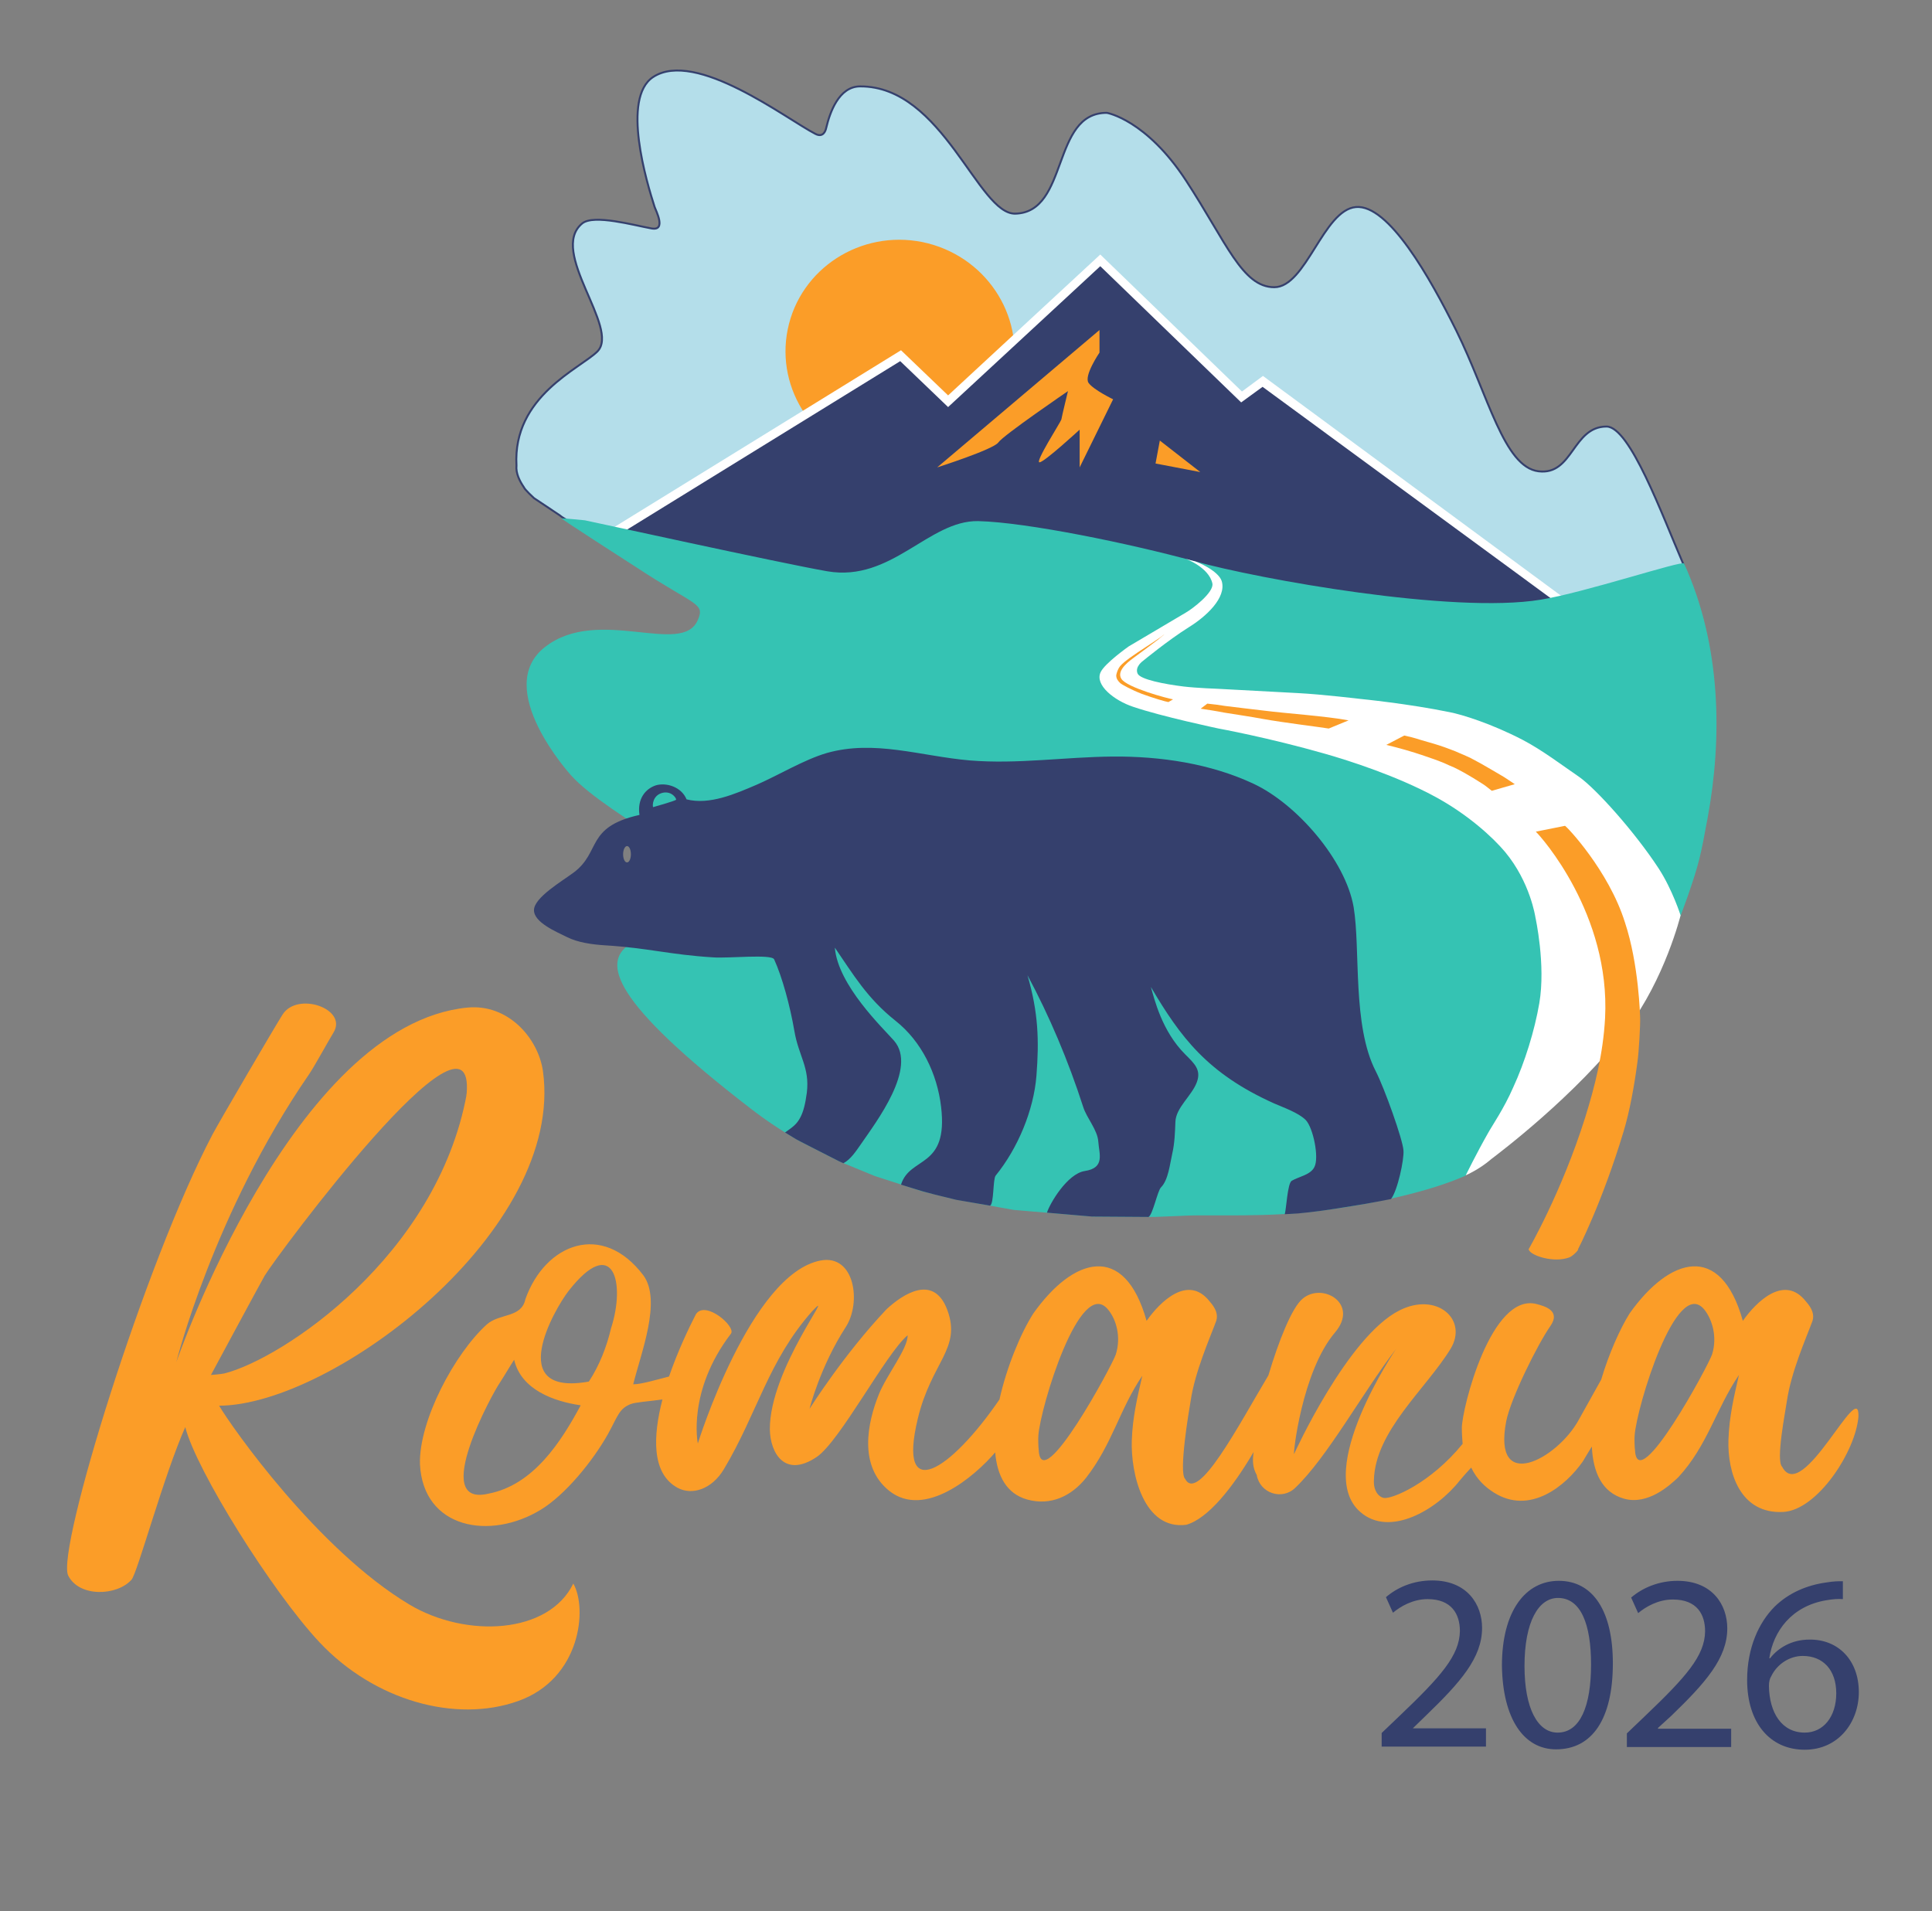
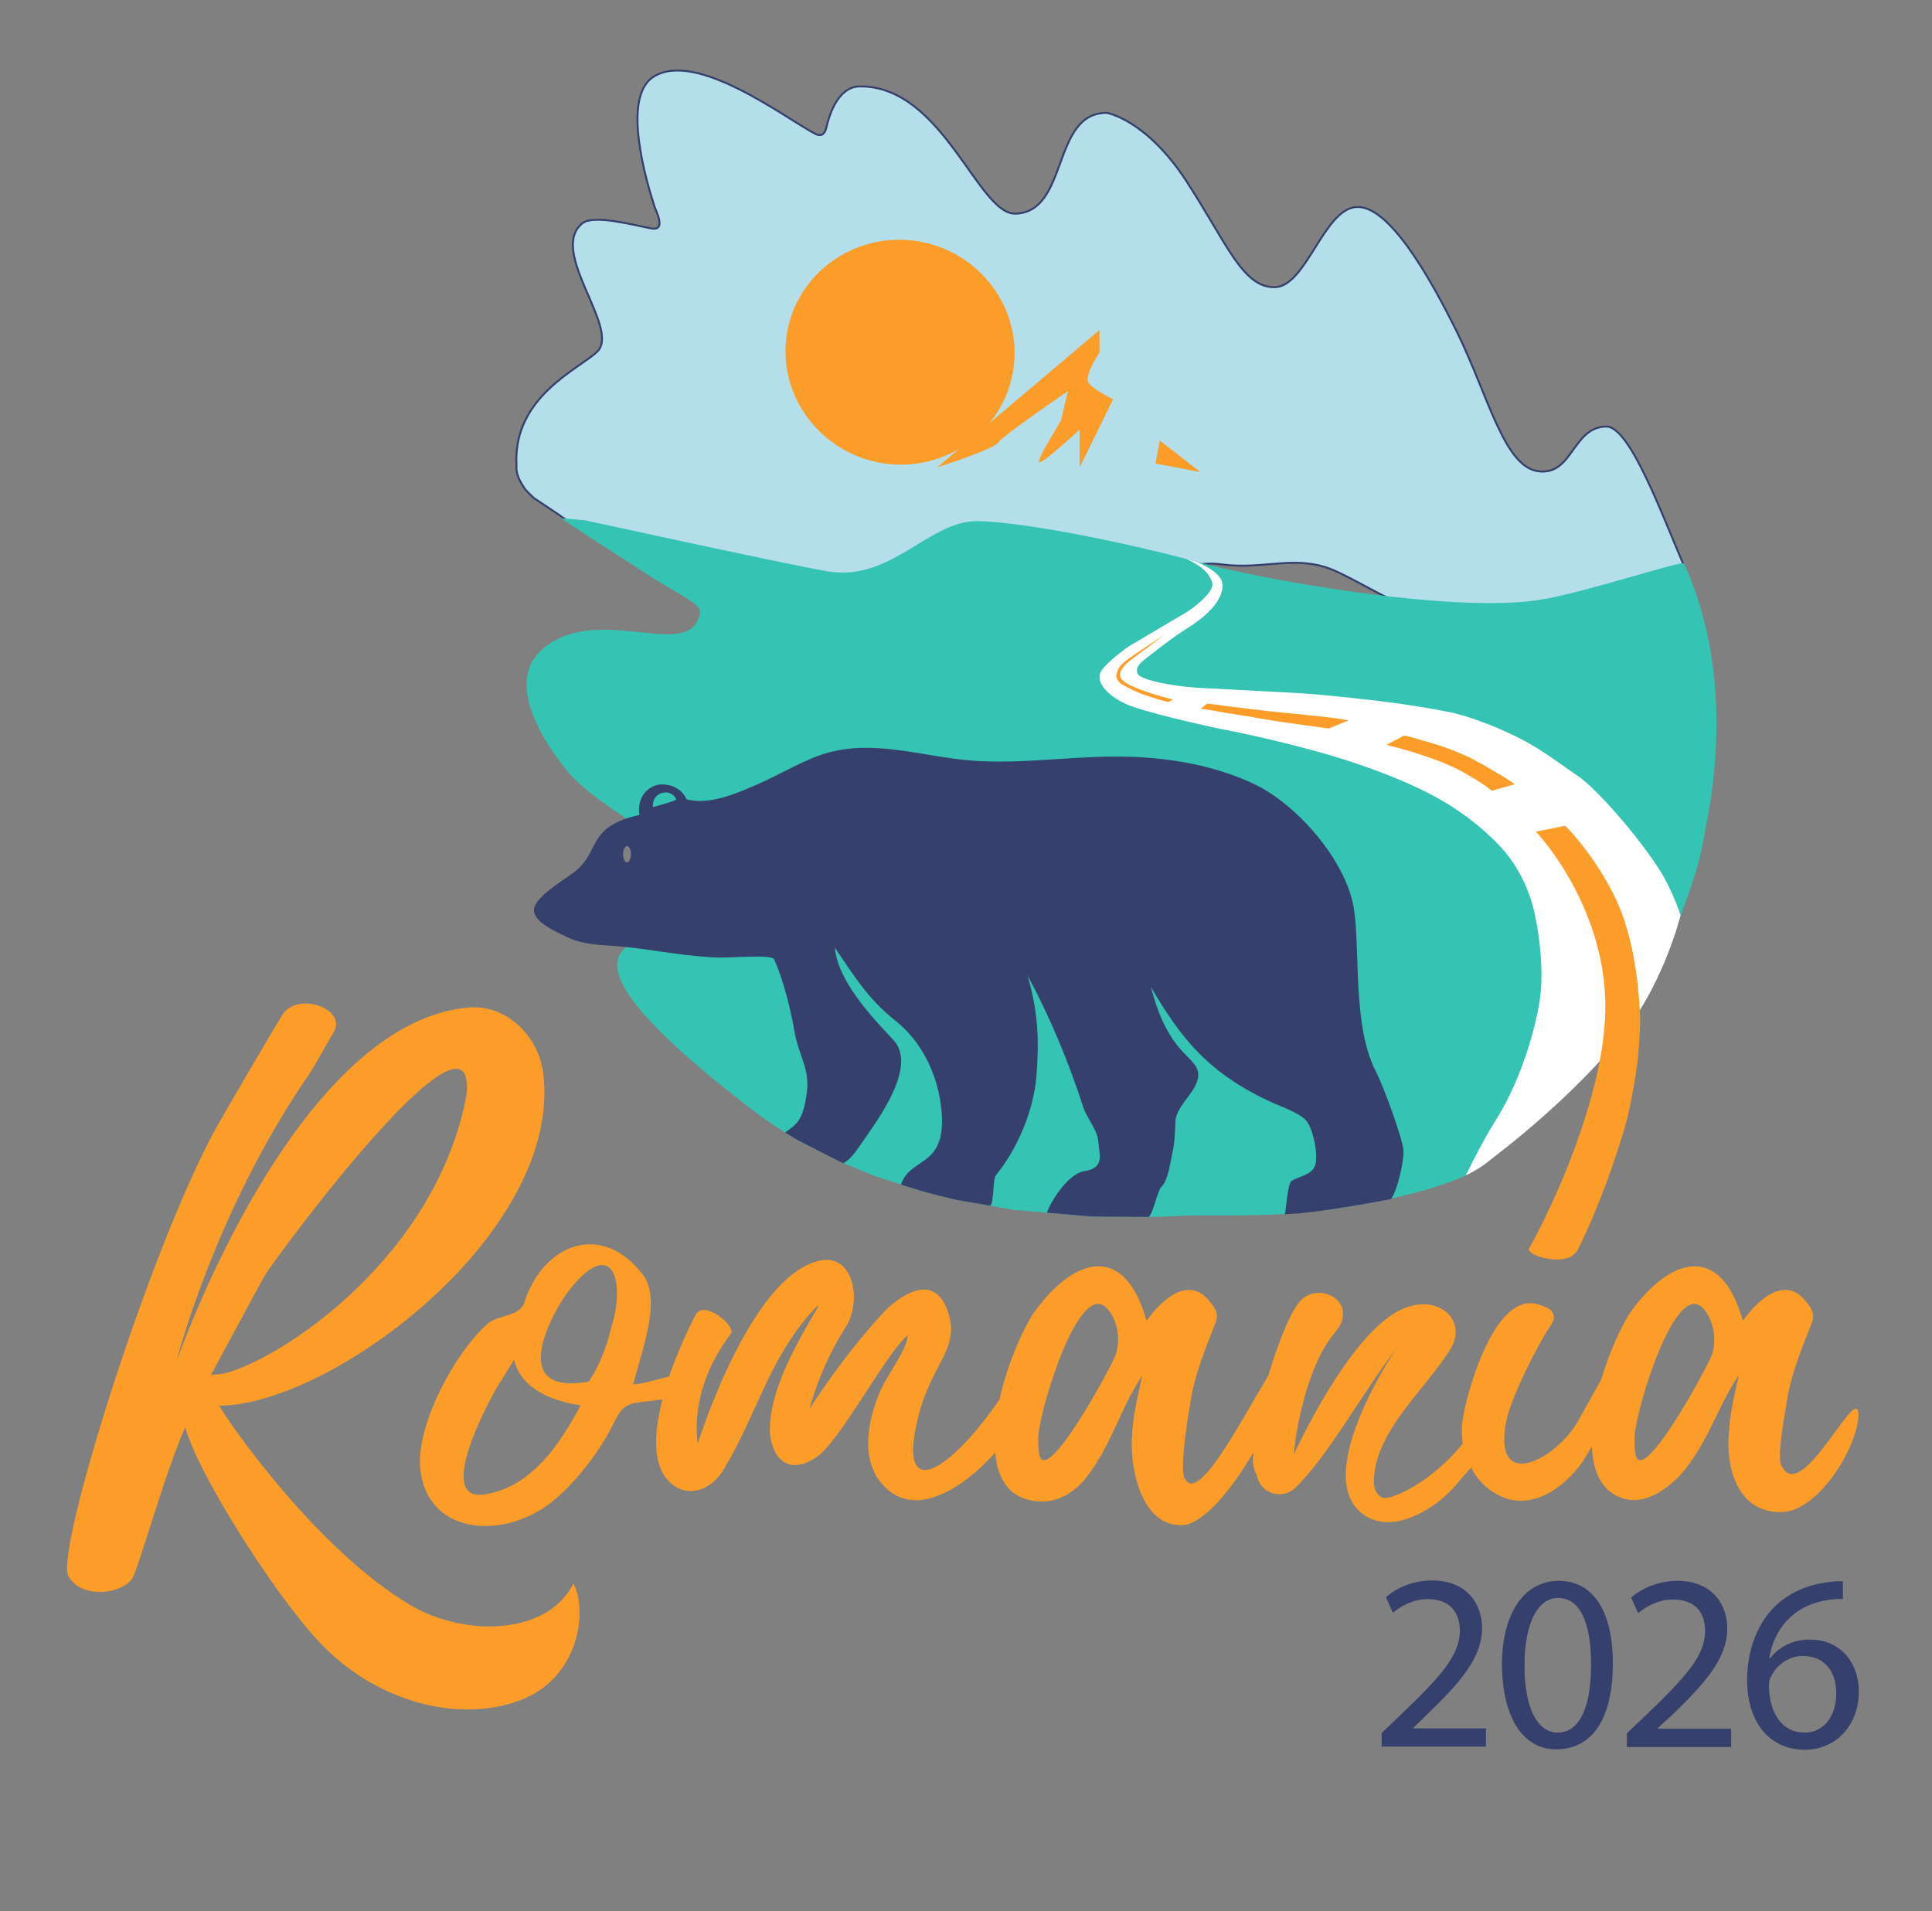
<svg xmlns="http://www.w3.org/2000/svg" version="1.1" id="Layer_1" x="0px" y="0px" width="496.4px" height="491.1px" viewBox="0 0 496.4 491.1" style="enable-background:new 0 0 496.4 491.1;" xml:space="preserve">
  <rect x="0" y="0" width="496.4" height="491.1" fill="#808080" stroke="none" />
  <style type="text/css">

	.st0{fill:#B4DEEA;stroke:#35406D;stroke-width:0.5;stroke-miterlimit:10;}
	.st1{fill:#FB9D28;}
	.st2{fill:#FFFFFF;}
	.st3{fill:#35406D;}
	.st4{fill:#35C3B3;}

</style>
  <g id="_x32_026">
    <path id="_x32_026_x5F_0" class="st3" d="M363,444.1h18.8v4.7H355v-3.5l4.5-4.3c10.7-10.2,15.5-15.6,15.6-21.9   c0-4.3-2.1-8.2-8.3-8.2c-3.8,0-7,1.9-8.9,3.5l-1.8-4c2.9-2.5,7-4.3,11.9-4.3c9,0,12.8,6.2,12.8,12.2c0,7.7-5.6,14-14.4,22.5   L363,444.1L363,444.1z M414.4,427.4c0,14.3-5.3,22.1-14.6,22.1c-8.2,0-13.7-7.7-13.9-21.5c0-14.1,6.1-21.8,14.6-21.8   C409.4,406.2,414.4,414.1,414.4,427.4z M408.8,427.7c0-10.3-2.6-17.1-8.5-17.1c-5,0-8.6,6.1-8.6,17.5c0,10.9,3.4,17.1,8.5,17.1   C406,445.2,408.8,438.4,408.8,427.7z M426,444l3.4-3.1c8.8-8.5,14.4-14.8,14.4-22.5c0-6-3.8-12.2-12.8-12.2c-4.8,0-9,1.8-11.9,4.3   l1.8,4c1.9-1.6,5.1-3.5,8.9-3.5c6.3,0,8.3,3.9,8.3,8.2c-0.1,6.3-4.9,11.7-15.6,21.9l-4.5,4.3v3.5h26.8v-4.7H426V444z M477.6,434.8   c0,7.7-5.2,14.8-13.9,14.8c-9,0-14.8-7-14.8-17.9c0-8.3,3-14.8,7.1-18.9c3.5-3.4,8.1-5.5,13.4-6.2c1.7-0.3,3.1-0.3,4.1-0.3v4.6   c-1.2-0.1-2.6,0-4.3,0.3c-8.9,1.5-13.6,8-14.6,14.9h0.2c2-2.6,5.5-4.8,10.1-4.8C472.3,421.2,477.6,426.6,477.6,434.8z M471.8,435.1   c0-6-3.4-9.6-8.6-9.6c-3.4,0-6.6,2.1-8.1,5.2c-0.4,0.6-0.6,1.5-0.6,2.5c0.1,6.9,3.3,12,9.2,12C468.5,445.2,471.8,441.1,471.8,435.1   z" />
  </g>
  <g id="Romania">
    <path id="Romania_x5F_0" class="st1" d="M105.2,412.3c-23.6-14.1-45.8-45.8-48.9-51.1c29.2-0.1,88.9-45.1,83.2-86   c-1.2-8.3-8.8-17.3-19.4-16.3C75.2,263.3,45.3,350,45.3,350s9.6-38.3,34-73.8c1.4-2,5.1-8.8,6.4-10.9c3.7-6.1-9.3-10.6-13.1-4.6   c-1.8,2.8-16.2,27.4-18,30.8c-17.5,33.3-40.1,106.7-37.1,113.3c2.8,5.7,12.6,5.3,16.3,1.1c1.5-1.7,8.3-26.8,13.8-39.2   c2.8,11.1,22.4,42.4,34.5,55.3c14.1,15,35,20.8,51,15.1c16.1-5.7,17.9-23.8,14.2-30.2C141,419.9,119.8,421,105.2,412.3 M68,327.8   c3-5,54.2-74.1,51.9-46.8c-0.2,0.7-0.1,0.6,0,0.2c-7.7,41.6-47.3,67.9-62.2,71.7c-0.8,0.2-3.5,0.4-3.5,0.4S66.9,329.7,68,327.8    M457.9,376.9c-1.7-1.6,0.9-14.5,1.2-16.8c1.1-7.6,4.9-16.1,6.6-20.7c0.5-1.6-0.1-3.2-1.7-5c-5.5-7-12.7,0-16.2,5   c-5.7-20.4-18.9-16.3-29.1-1.9c-2.5,4-5.3,10.3-7.3,17c-1.4,2.5-3.3,5.9-5.8,10.4c-5.5,10-22.2,19-18.6,0.3   c1.2-6,8.1-19.8,11.3-24.4c2.9-4.1-1.6-5.2-3.4-5.7c-11.8-3.2-19.3,27-19.3,31.8c0,1.5,0.1,2.8,0.2,4.1   c-8.2,10.1-18.2,14.3-20.3,13.9c-1.3-0.3-2.6-1.8-2.5-4.5c0.3-12.7,13.3-23.4,19.7-33.8c4.6-7.6-3.6-14.7-13.1-9.9   c-13.4,6.7-27.1,36.9-27.1,36.9c-0.3,0.2,2-21.2,10.5-31.2c6.3-7.4-3.2-13-8.3-8.7c-2.8,2.3-6.2,11-8.8,19.7   c-7.7,12.9-18.1,32.9-21.4,26.6c-1.7-1.6,1-17.6,1.4-19.9c1.1-7.6,4.9-16.1,6.6-20.7c0.5-1.6-0.1-3.2-1.7-5c-5.5-7-12.7,0-16.2,5   c-5.7-20.4-18.9-16.3-29.1-1.9c-3.2,5-6.8,13.6-8.7,22.1c-12.6,18.4-26.3,27.1-21,5c3.5-14.7,11.3-18,7.6-28   c-3.5-9.4-11.5-4-15.6-0.2C216.8,348,208,362,208,362s2.7-10.8,9.3-21c4.1-6.3,2.3-18.8-6.5-17.1c-18,3.5-31.5,47-31.5,47   s-2.8-13.4,8.5-28.2c1.4-1.8-6.6-8.7-9-5c-1.9,3.7-4.7,9.6-6.9,16c-3.5,0.9-7.2,2-9.2,2c1.9-7.8,7.4-21.5,2.6-28   c-10.5-13.9-25.2-8.2-30.3,6.1c-1,4.9-6.6,3.6-9.9,6.5c-8.3,7.5-17.5,24.8-17.2,35.9c0.8,16.6,18,19.7,31.1,11.7   c6.2-3.8,13.2-12.3,17.2-19.4c2.5-4.5,2.8-6.5,5.8-7.7c1.2-0.5,4.6-0.7,8.2-1.2c-2.4,9.3-2.9,19,3.9,22.7c3.7,2,8.8,0.4,11.9-4.8   c8.6-14.4,11.4-27.9,22.7-40.6c6.7-7.1-11,14.8-10.9,30.4c0.1,6,3.8,12.6,12,7.1c6-4,17.8-26.6,23.4-31.3   c0.1,3.4-5.4,10.2-7.4,15.2c-2.9,7.2-5.3,18.4,2.7,24.8c9.1,7.2,21.9-3.7,27.2-9.9c0.5,6,2.9,10.6,8.2,12.1   c6.1,1.7,11.4-0.9,15.1-5.5c6.8-8.7,8.6-17.6,14.5-26.3c-1.3,5.6-2.5,10.7-2.7,16.6c-0.3,8.6,3.1,23.1,14,21.7   c5.6-1.6,11.9-9.5,17.3-18.7c-0.3,2-0.3,4,0.8,5.9c0.8,4.7,6.5,6.6,9.9,3.3c8.2-7.8,17.2-24.3,25.9-35.7c0,0-21.3,31.4-9.2,41.9   c7.5,6.6,19.6-0.5,25.5-8c0.9-1.1,1.9-2.2,3-3.4c1.5,3.1,3.6,5,5.8,6.4c9.3,5.9,18.5-1.7,22.9-8c0.7-1.2,1.5-2.5,2.3-3.8   c0.3,6.6,2.6,11.8,8.3,13.4c6.1,1.7,11.7-3.4,13.9-5.5c7.5-8.1,9.7-17.6,15.6-26.3c-1.3,5.6-2.5,10.7-2.7,16.6   c-0.3,8.6,3.1,19.2,14.1,18.6c8.8-0.5,18.6-15.6,19.3-24.5C477.9,353.6,463.1,386.8,457.9,376.9 M125.5,383.8   c-15.2,3.6,1.3-26.2,2.8-28.3c1.3-2,2.5-4.1,3.8-6.1c1.8,7.7,10.2,10.7,17.1,11.7C144.1,370.6,137,381.6,125.5,383.8 M157,341.3   c-1.1,4.7-3,9.6-5.7,13.7c-21.8,3.9-8.8-18.7-5.2-23.3C157.6,317,160.8,329.6,157,341.3 M286.7,348c-0.9,2.8-19,36.3-19.8,24.8   c0,0,0,0,0-0.1l0,0c-0.1-0.5-0.2-3.1-0.1-3.9c0.5-7.1,10.7-41.1,17.9-32.3C286.8,339,288.1,343.5,286.7,348 M439.9,348   c-0.9,2.8-19,36.3-19.8,24.8c0,0,0,0,0-0.1l0,0c-0.1-0.5-0.2-3.1-0.1-3.9c0.5-7.1,10.7-41.1,17.9-32.3   C439.9,339,441.3,343.5,439.9,348" />
  </g>
  <g id="Cer">
    <path id="Cer_x5F_0" class="st0" d="M432.4,144.7c-5.4-12.5-13.6-35-19.6-35.1c-8.8,0-8.6,12.6-17.5,11.5   c-8.9-1.1-12.9-19.5-21.1-36.1c-6.8-13.7-17.4-32.5-25.8-31.8c-8.4,0.7-12.8,20.6-21,20.6s-12.3-11.5-22.6-27.3   C294.5,30.7,284.4,29,284.4,29c-14.3-0.1-9.7,25.5-23.5,25.9c-9.6,0.3-18.6-32.8-39.9-32.7c-5.5,0-7.8,6.8-8.7,10.6   c-0.2,1-0.9,2.6-2.8,1.6c-7.4-3.8-30.7-21.8-41.7-14.6c-8.2,5.4-1.6,27.2,0.4,33.4c0.3,0.9,3.1,6.2-0.8,5.5   c-4.5-0.8-14.8-3.7-17.8-1.3c-8.8,7.2,9.8,26.9,3.9,32.9c-4.4,4.4-21.8,11.5-20.8,29.3c-0.2,2,0.8,4,1.9,5.6   c0.2,0.6,2.6,2.8,2.6,2.8l6.6,4.4c0.7,0.6,1.2,0.8,1.6,1.1c6.7,4.6,18.3,9.9,27.4,10.8c12.8,1.2,26.1,14.6,38.7,17.4   c22.3,4.9,44.9-13.9,67.3-10.1c11.4,2,23.4-8.2,34.9-6.6c11.4,1.6,19.5-2.9,29.8,1.9c9,4.2,17.3,10.1,27.1,11.9   c9.1,1.6,26.3,4.1,35.3,2C419.7,157.6,437.8,160.1,432.4,144.7z" />
  </g>
  <g id="Soare">
    <path id="Soare_x5F_0_2_" class="st1" d="M260.1,96.4c-3.2,15.6-18.7,25.6-34.6,22.4c-15.9-3.3-26.3-18.6-23.1-34.2   S221.1,59,237,62.2C253,65.5,263.3,80.8,260.1,96.4" />
  </g>
  <g id="Munte">
-     <path id="Munte_x5F_0_2_" class="st3" d="M155.6,138.3L231.9,91l12.2,11.8l39.2-36.3l36.2,35.1l5.5-4l53.1,40l12.2,8.3l15.3,12.2   L339.1,176l-28-19.1l-50.9,16.8L155.6,138.3z" />
-   </g>
+     </g>
  <g id="Contur_munte">
-     <polygon id="Contur_munte_x5F_0_2_" class="st2" points="231.3,92.8 243.6,104.6 282.7,68.4 318.9,103.4 324.4,99.4 399.1,154.2    402.2,153.9 324.5,96.6 319.1,100.6 282.7,65.4 243.6,101.6 231.5,90 157.4,135.7 160.6,136.4  " />
-   </g>
+     </g>
  <g id="Iarbă">
    <path id="Iarbă_x5F_0" class="st4" d="M438.8,209.9c3.7-20.3,3.5-44-6.1-65.1c-0.4-0.9-25.6,7.5-36.9,9.3   c-22.5,3.7-72.4-5.3-88.9-9.9c-16.5-4.5-43-10-55.6-10.3c-12.7-0.2-22.2,15.7-38.7,12.9c-11.6-2-62.1-13.1-62.3-13.1   c-1.1-0.1-4.8-0.5-6-0.5c-0.4,0,17.1,11.2,19.4,12.7c14.9,9.8,17.5,9,15.6,13.4c-4,9.5-25.5-3.7-39.2,6.9c-13.8,10.6,6.6,33,6.6,33   c9.2,10.4,42.9,26.6,40.9,32.6c-4.5,13.2-66.1-2,5.2,53c4,3.1,8.1,5.8,12.4,8.3l10.6,5.4l9,3.7l12.1,3.9l8.5,2.1l15.1,2.7l20.3,1.7   l15.9,0.1c2.5-0.1,5-0.2,7.3-0.3l0,0c6.7-0.4,22.2,0.6,36.9-1.5c13.1-1.8,26.2-4.7,35.4-8.7c0.1,0,0.2-0.1,0.3-0.2   c0.2-0.1,1.1-0.9,1.2-1c0.4-0.3,0.1,0.2,0.5,0c1.8-1,3.3-2.7,4.8-3.6c2.7-1.6,33.1-30.6,33.1-30.6l5-7.6   c4.2-7.3,9.1-19.5,12.4-28.8C436.6,221.7,436.9,220.2,438.8,209.9z" />
  </g>
  <g id="Drum">
    <path id="Drum_x5F_0" class="st2" d="M376.6,302c0,0,2.8-5.7,5.7-10.8c1.1-2,4.1-6.3,6.5-11.8c3-6.5,5.5-14.6,6.7-21.6   c1.7-9.9-1-22.1-1-22.1s-1.3-9-7.8-16.8c-3.1-3.7-9.5-9.6-18-14.2c-9.8-5.3-21.9-9.2-28.2-11c-14.7-4.2-27.4-6.5-27.4-6.5   s-14.7-3.1-22-5.6c-4.8-1.6-9.9-5.6-8.3-8.9c1.1-2.3,7.2-6.6,7.2-6.6s8.1-4.8,14.7-8.7c1.6-0.9,7.3-5.2,6.8-7.5   c-0.9-4.1-6.8-6.3-6.8-6.3s2,0.6,2.2,0.6c0.6,0.1,6.1,2.4,7,5.1c1.3,4.3-4.1,9.2-8.5,11.9c-5.4,3.4-11.7,8.6-11.7,8.6   s-2.2,1.5-1.4,3.3c0.7,1.5,6.9,2.7,11.8,3.3c3.3,0.4,9,0.6,9,0.6s9.5,0.5,20.5,1.1c5.9,0.3,16,1.5,16,1.5s12.2,1.2,22.9,3.4   c3.1,0.6,10.6,2.9,18.7,7.1c5,2.6,10.4,6.7,14.5,9.5c4.3,3,14.3,14.1,20.5,23.6c3.5,5.4,5.6,12,5.6,12s-4,16.3-13.8,29.2   c-13.1,17.1-33.1,32.1-34.8,33.4C380.1,300.5,376.6,302,376.6,302z" />
  </g>
  <g id="Linii_drum">
    <path id="Linii_drum_x5F_0" class="st1" d="M421.4,261.4c0.1,1.6-0.3,9-0.7,11.6c-0.8,6.1-2,12.6-3.5,17.6   c-5.6,18.6-11.8,30.5-11.8,30.5H398h-5.3c0,0,8.5-14.6,14.6-34c2.5-8,4.6-16.4,5.1-25.5c1.4-26.7-16.5-46.7-17.8-47.9l7.5-1.5   c0.3,0,11.2,11.4,15.4,24.8C421.1,247.8,421.4,261.3,421.4,261.4z M386.5,199.7c-1.7-1-1.7-1-3.4-2c-0.9-0.5-1.7-1-2.6-1.5   l-1.3-0.7l-1.3-0.7l-1.3-0.6l-1.4-0.6c-0.9-0.4-1.8-0.8-2.7-1.1c-1.8-0.7-3.7-1.3-5.5-1.8c-3.6-1-2.6-0.9-6.2-1.7l-4.6,2.4   c3.3,0.8,6.5,1.7,9.7,2.8c1.8,0.6,3.5,1.2,5.2,1.9c0.9,0.4,1.7,0.8,2.5,1.1l1.2,0.6l1.3,0.7l1.2,0.7l1.2,0.7c0.8,0.5,1.6,1,2.4,1.5   c0.7,0.4,2.1,1.6,2.4,1.8l5.9-1.7C388.3,200.9,388,200.7,386.5,199.7z M301.4,179.7c-1.3-0.2-11.9-3-13.3-5.3   c-1.4-2.3,2.6-4.9,3.2-5.4c2.7-2,4.9-3.6,6.3-4.7c0.7-0.6,1.2-1,1.6-1.3s0.6-0.4,0.6-0.4s-0.2,0.1-0.6,0.4   c-0.4,0.2-0.9,0.7-1.7,1.2c-0.8,0.6-4.8,3.1-7.3,4.9c-1.9,1.4-2.4,2-2.7,2.5s-0.6,1.3-0.7,1.9c0,0.9,0.4,1.4,1,2   c0.4,0.4,3,1.8,5.6,2.8c3,1.1,6.1,2,6.8,2.1L301.4,179.7z M324.8,182.6c-3.3-0.4-6.9-0.8-10-1.2c-2.1-0.3-2.5-0.4-4.6-0.6l-1.7,1.3   c2,0.3,4,0.6,6,1c3,0.5,6.6,1,9.8,1.6c5.5,1,15.4,2.2,17.1,2.5l5.1-2.1C340.7,184,330.2,183.3,324.8,182.6z M392.8,321.1   c0.4,1.5,6.4,3.5,10.4,2c0.6-0.2,1.8-1.2,2.3-2" />
  </g>
  <g id="Umbre_munte">
    <path id="Umbre_munte_x5F_0_2_" class="st1" d="M282.5,84.8v5.8c0,0-4.1,6-2.8,7.8c1.3,1.8,6.3,4.2,6.3,4.2l-8.6,17.5v-9.7   c0,0-9,8.3-10.3,8.4c-1.3,0.1,5.4-10.3,5.6-11c0.1-0.7,1.7-7.3,1.7-7.3s-16.7,11.4-17.9,13.2c-1.3,1.8-15.7,6.4-15.7,6.4   L282.5,84.8z M298,113.2l-1.1,5.9l11.5,2.2L298,113.2z" />
  </g>
  <g id="Urs">
    <path id="Urs_x5F_0_2_" class="st3" d="M173.7,205.5c-0.2,0.3-5.9,1.9-5.9,1.9c-0.2-0.5-0.1-3.1,2.5-3.7   C172.7,203.2,173.9,205.3,173.7,205.5z M161.1,221.6c-0.6,0-1-1-1-2.1c0-1.2,0.5-2.1,1-2.1c0.6,0,1,1,1,2.1   S161.7,221.6,161.1,221.6z M221.2,294c3.9-5.7,14.6-19.6,8.5-26.6c-2.8-3.2-14.4-14.2-15.2-23.9c4.8,7,8.3,13,15.6,18.8   c6.7,5.3,10.7,13.6,11.7,22.1c1.9,16-8,12.6-10.3,20l5.5,1.7l3,0.8l5.7,1.4l8.7,1.5c1-0.6,0.7-6.7,1.4-7.7   c5.7-7,9.8-16.8,10.5-25.7c0.7-9,0.5-16.2-2.3-25.8c5.6,10.4,10.5,22,14.3,33.8c0.9,2.9,3.7,5.9,3.9,9c0.2,3.1,1.8,6.7-3.5,7.5   c-4.5,0.7-9,8.4-9.7,10.7l11.6,1l14.5,0.1c1.1-0.6,2.3-6.7,3.2-7.6c1.9-1.9,2.3-6.1,2.9-8.7c0.6-2.6,0.7-5.4,0.8-8.1   c0.1-3.7,4.2-6.7,5.5-10.2c1.2-3.2-0.6-4.8-3-7.2c-6-6-7.9-14.2-8.8-17.3c7.6,12.9,14.5,22.2,31.6,29.9c2.5,1.1,6.3,2.4,8.2,4.3   c1.9,2,3.5,9.7,2.2,12.1c-1,2-3.9,2.4-5.8,3.5c-1.1,0.6-1.4,7.3-1.8,8.6l3.4-0.2l2.9-0.3l3.2-0.4l3.4-0.5l4.4-0.7l3.6-0.6l3.3-0.6   l3.1-0.6c1.7-2.2,3.4-10.2,3.2-12.5c-0.2-2.9-4.9-16-7.1-20.3c-6.1-11.8-3.9-31.3-5.7-42.2c-2.1-12.1-14.6-26.5-25.7-31.7   c-11.1-5.2-23.9-7.1-36.2-7c-12.3,0.1-24.4,2-36.7,1c-12.7-1.1-24.5-5.4-36.8-1.9c-5.8,1.7-12.4,5.7-17.9,8.1   c-5.6,2.4-12.2,5.3-18.1,3.8c-1.3-3.2-5.2-4.4-7.9-3.6c-2.7,0.9-4.8,3.5-4.2,7.6c-13.9,3.1-9.8,9.5-16.9,14.8   c-3.1,2.3-10.1,6.4-10.2,9.6c-0.1,3.2,5.7,5.6,8.5,7c2.8,1.4,6.5,1.9,9.7,2.1c11.3,0.7,16.5,2.4,27.8,3.1c3.9,0.3,15-0.9,15.7,0.5   c2.1,4.6,4.1,12,5.2,18.4c1.1,6.5,4,9.4,3.2,15.9c-0.4,3-0.9,4.8-1.6,6.2c-1,2-2.2,2.7-4,4l2.8,1.7l1.3,0.7l4.5,2.3l5.3,2.7   l1.1,0.5C218.6,297.9,220,295.7,221.2,294z" />
  </g>
</svg>